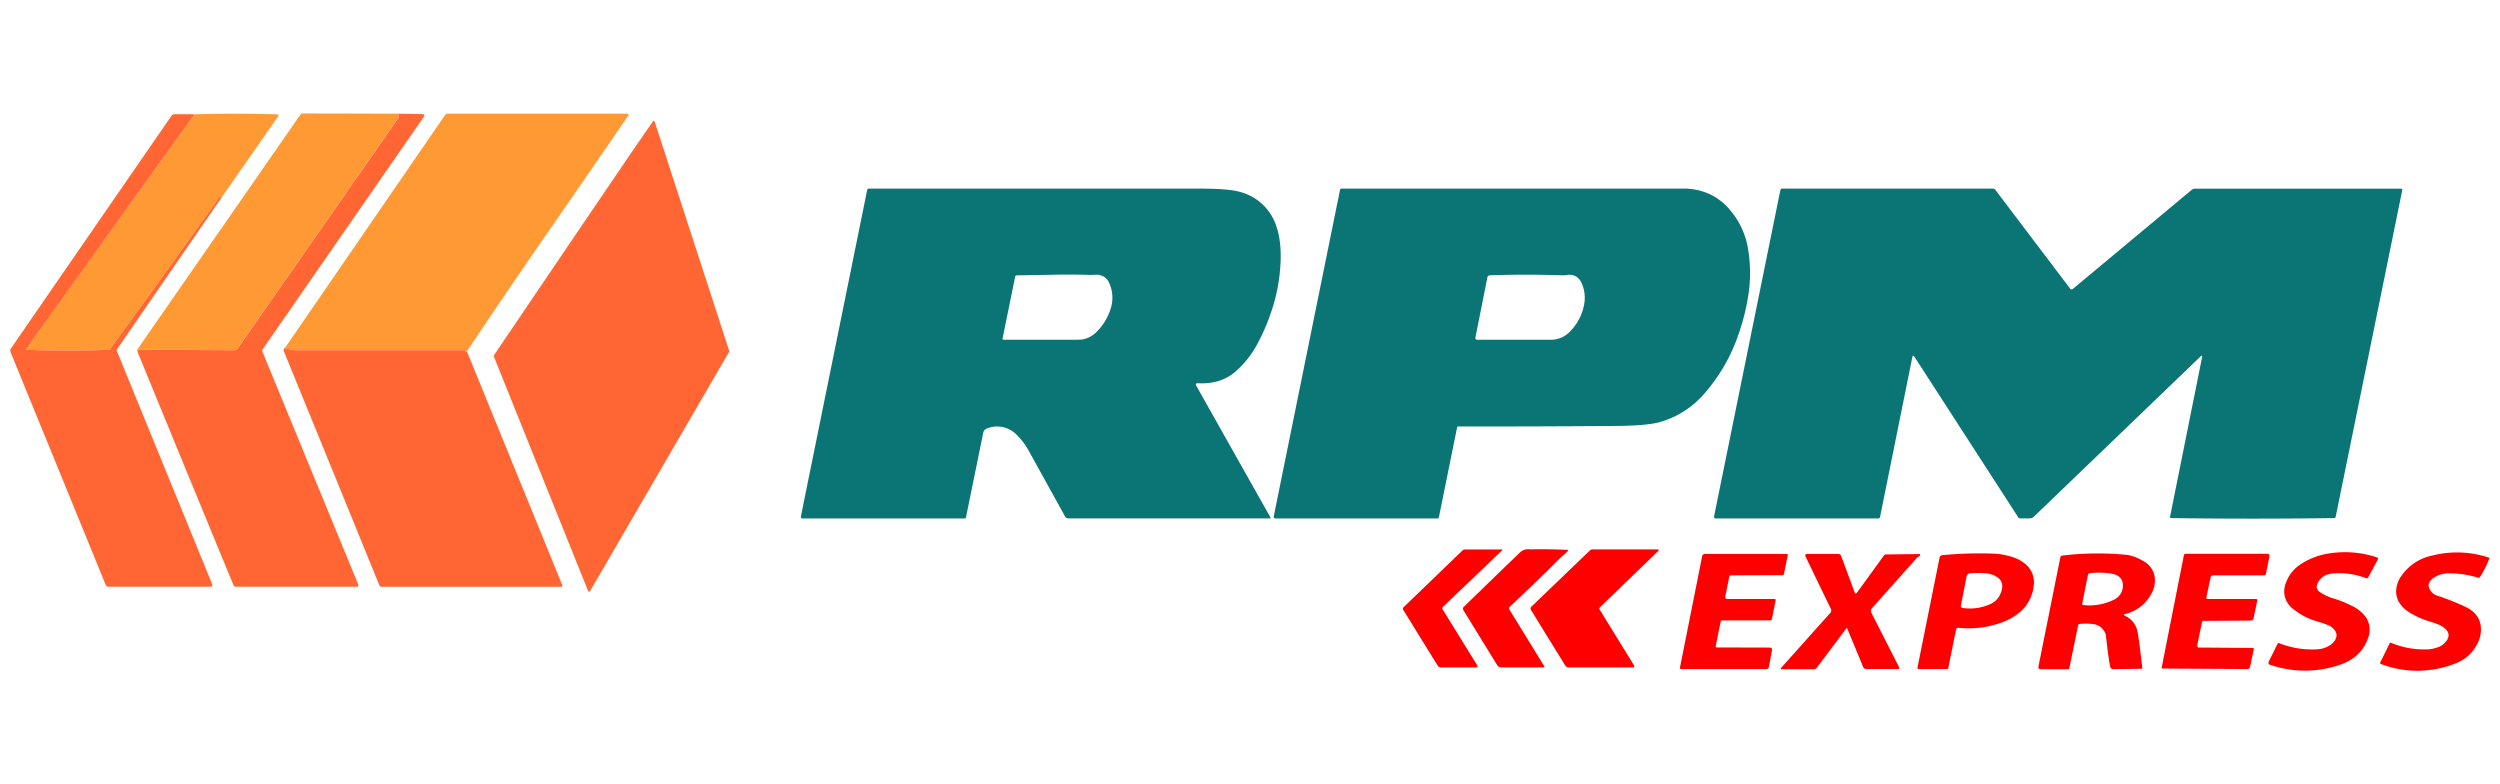
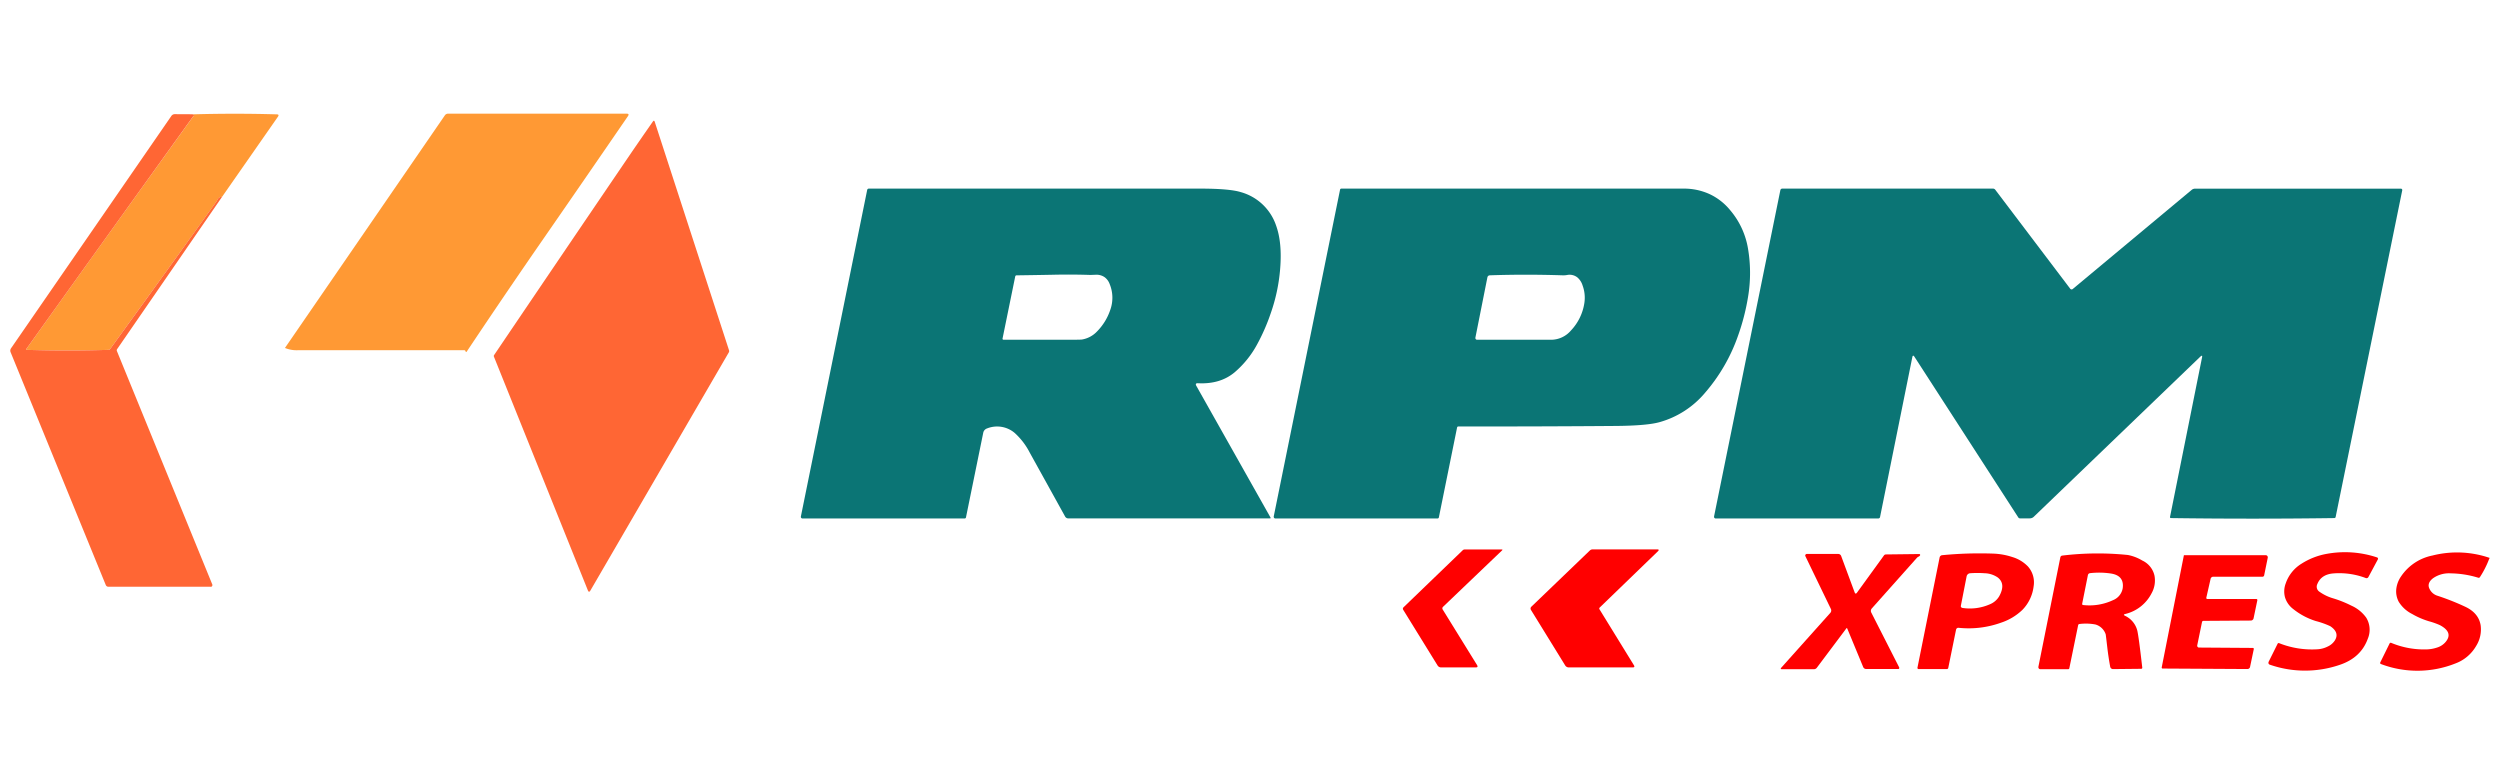
<svg xmlns="http://www.w3.org/2000/svg" id="Layer_1" data-name="Layer 1" viewBox="0 0 867 272">
  <defs>
    <style>.cls-1{fill:#ff9934;}.cls-2{fill:#ff6634;}.cls-3{fill:#0b7575;}.cls-4{fill:red;}</style>
  </defs>
  <path class="cls-1" d="M77,68.28a1.5,1.5,0,0,0-1.47.79l-.42.76Q56.75,95.47,38.22,121a.8.8,0,0,1-.61.33q-14.16.45-28.32,0-.37,0-.15-.33,28.8-40.3,57.76-80.49a2,2,0,0,1,.29-.28q.34-.3-.51-.57,14.83-.43,29.3,0c.64,0,.78.28.41.81Z" />
-   <path class="cls-1" d="M138,39.43a1.87,1.87,0,0,1,.35.74.93.93,0,0,1-.18.69l-55.79,80a1.3,1.3,0,0,1-1,.56l-33.78-.19,56.5-81.37a1.17,1.17,0,0,1,1-.51Z" />
-   <path class="cls-2" d="M138,39.43l8.25.14c.92,0,1.12.4.61,1.13L91.06,121.2a.7.7,0,0,0-.08.67l33.27,80.85a.59.59,0,0,1-.32.77.57.57,0,0,1-.22,0H81.77A.81.81,0,0,1,81,203Q64.37,162.69,48,122.76a5.56,5.56,0,0,1-.39-1.49l33.78.19a1.3,1.3,0,0,0,1-.56l55.79-80a.93.93,0,0,0,.18-.69A1.87,1.87,0,0,0,138,39.43Z" />
  <path class="cls-1" d="M161.92,121.85c-.22.34-.38.32-.48-.07a.42.42,0,0,0-.39-.32H103.22a10.66,10.66,0,0,1-4.4-.79L154.28,40a1.34,1.34,0,0,1,1.09-.58l61.95,0c.69,0,.84.28.46.85q-15.9,23.16-31.88,46.23Q173.77,104.09,161.92,121.85Z" />
  <path class="cls-2" d="M66.68,39.62q.85.27.51.57a2,2,0,0,0-.29.28Q38,80.66,9.14,121q-.23.32.15.33,14.16.45,28.32,0a.8.8,0,0,0,.61-.33Q56.75,95.48,75.09,69.83l.42-.76A1.5,1.5,0,0,1,77,68.28L40.62,121.07a.71.71,0,0,0-.07.69l33.07,80.92a.63.63,0,0,1-.35.81.59.59,0,0,1-.23,0H37.62a1,1,0,0,1-.95-.64l-33-80.72a1.42,1.42,0,0,1,.16-1.35L59.43,40.21a1.43,1.43,0,0,1,1.19-.62Z" />
  <path class="cls-2" d="M218.23,54q3.81-5.58,8.18-11.84c.28-.41.5-.38.66.1l25.76,79.23a.87.87,0,0,1-.08.72l-48,82.59c-.34.57-.63.55-.88-.07l-32.56-81a.59.59,0,0,1,0-.53Q194.69,88.62,218.23,54Z" />
  <path class="cls-3" d="M414.91,133.86l25.7,45.61a.22.22,0,0,1-.08.31.27.27,0,0,1-.12,0H370.48a1.25,1.25,0,0,1-1.1-.65Q363.17,167.9,357.13,157a23.93,23.93,0,0,0-5.22-6.84,9.41,9.41,0,0,0-9.62-1.57,2,2,0,0,0-1.3,1.48L335,179.43a.47.47,0,0,1-.47.38H278.3a.56.56,0,0,1-.56-.55.49.49,0,0,1,0-.12l23-113.27a.57.57,0,0,1,.56-.46H416.15q10.2,0,14.13,1.21a18,18,0,0,1,12.27,11.6q2.16,6,1.4,15.11a61,61,0,0,1-3.27,15.34,68.3,68.3,0,0,1-4.84,11,33.81,33.81,0,0,1-7.64,9.42q-5,4.2-12.69,3.82C414.72,132.85,414.52,133.17,414.91,133.86ZM364.78,95.29q-6.12.12-12.24.2a.46.46,0,0,0-.46.38l-4.4,21.54a.34.34,0,0,0,.27.41h21.84c3.33,0,5.19,0,5.57-.1a9.26,9.26,0,0,0,5.08-2.76,19.43,19.43,0,0,0,4.58-7.43,12.43,12.43,0,0,0-.18-9,5.1,5.1,0,0,0-1.76-2.4,4.92,4.92,0,0,0-3-.85l-1.93.07Q371.45,95.13,364.78,95.29Z" />
  <path class="cls-3" d="M505.31,148.29,499,179.42a.47.47,0,0,1-.47.39H442.31a.58.58,0,0,1-.58-.58.49.49,0,0,1,0-.12l23-113.32a.46.46,0,0,1,.45-.38l118.76,0a21.34,21.34,0,0,1,9,1.93,20.35,20.35,0,0,1,7.09,5.56,27.49,27.49,0,0,1,6.19,13.39,50.24,50.24,0,0,1,.14,15.82,76.86,76.86,0,0,1-3.78,14.8,60.74,60.74,0,0,1-11.23,19.26,31.78,31.78,0,0,1-15.81,10.23q-4.36,1.23-15.18,1.32-27.33.22-54.67.17A.48.48,0,0,0,505.31,148.29Zm36.58-52.81q-12.82-.42-25.23,0a.87.87,0,0,0-.83.7l-4.16,20.9a.63.63,0,0,0,.49.75h25.7a9.08,9.08,0,0,0,6.94-3.21,17.66,17.66,0,0,0,4.67-9.62,12.24,12.24,0,0,0-.63-6A5.94,5.94,0,0,0,547,96.18a4.37,4.37,0,0,0-3.53-.81A7.31,7.31,0,0,1,541.89,95.48Z" />
  <path class="cls-3" d="M763.66,124c.15-.72,0-.83-.58-.32l-57.75,55.52a2,2,0,0,1-1.4.57l-3.41,0a.68.68,0,0,1-.58-.33l-36-55.7c-.37-.57-.62-.52-.75.14L652,179.31a.63.63,0,0,1-.62.5H595a.57.57,0,0,1-.57-.57.43.43,0,0,1,0-.11l23-113.19a.67.67,0,0,1,.65-.53h73.1a1,1,0,0,1,.77.38l26,34.34a.61.61,0,0,0,.85.12l0,0,41.28-34.4a1.84,1.84,0,0,1,1.17-.42h71.39a.46.46,0,0,1,.46.45s0,.06,0,.1L810,179.29a.47.47,0,0,1-.47.38q-28.34.39-56.67,0a.31.31,0,0,1-.3-.33v-.05Z" />
-   <path class="cls-2" d="M98.82,120.67a10.66,10.66,0,0,0,4.4.79h57.83a.42.42,0,0,1,.39.32c.1.39.26.41.48.07L195,202.91a.45.45,0,0,1-.25.59.47.47,0,0,1-.17,0H132.4a.93.93,0,0,1-.87-.59q-16.69-41-33.09-81.09A1,1,0,0,1,98.82,120.67Z" />
  <path class="cls-4" d="M500.44,210.45a.73.73,0,0,0-.13.9l11.93,19.29c.33.55.18.82-.46.82h-12a1.43,1.43,0,0,1-1.23-.68l-11.92-19.31a.68.68,0,0,1,.11-.86l20.52-19.77a1,1,0,0,1,.67-.28h12.84c.31,0,.36.11.13.33Z" />
-   <path class="cls-4" d="M541.09,193.52q-8.62,8.61-17.54,16.95a.73.73,0,0,0-.11.9l12,19.51c.23.39.13.58-.33.58H520.65a1.67,1.67,0,0,1-1.43-.8l-11.76-19.13a.82.82,0,0,1,.12-1q10.16-9.91,19.33-18.72a4.08,4.08,0,0,1,3.06-1.35l.87.05c4.26-.09,8.51,0,12.76.18.26,0,.31.12.16.32a8.88,8.88,0,0,1-1.29,1.31C541.76,192.92,541.3,193.31,541.09,193.52Z" />
  <path class="cls-4" d="M554.71,211.32l11.93,19.38c.31.51.17.76-.43.76H544.06a1.45,1.45,0,0,1-1.26-.7l-11.87-19.25a.88.88,0,0,1,.15-1.11l20.25-19.46a1.47,1.47,0,0,1,1-.42h22.35c.64,0,.73.23.27.68l-20.21,19.53A.47.47,0,0,0,554.71,211.32Z" />
  <path class="cls-4" d="M795.31,211.23a8,8,0,0,1-2.89-4.15,7.88,7.88,0,0,1,.27-4.76,12.92,12.92,0,0,1,5.51-6.85,24.14,24.14,0,0,1,8.68-3.39,35.18,35.18,0,0,1,17.5,1.24.44.44,0,0,1,.28.57.11.11,0,0,1,0,.07l-3.3,6.16a.73.73,0,0,1-.9.35,26,26,0,0,0-11.12-1.62c-2.87.2-4.77,1.43-5.68,3.68a2.09,2.09,0,0,0,.81,2.74,15.63,15.63,0,0,0,4.52,2.19,38.62,38.62,0,0,1,6.47,2.58,12.58,12.58,0,0,1,5.16,4.19,8,8,0,0,1,.55,7.24q-2.39,6.65-9.78,9.11a37.12,37.12,0,0,1-24.27-.09.65.65,0,0,1-.4-.81l0-.08,3.16-6.36a.41.41,0,0,1,.53-.19,30.71,30.71,0,0,0,13.56,2.1,8.89,8.89,0,0,0,3.27-.93,5.79,5.79,0,0,0,2.51-2.15q1.66-2.72-1.62-4.91a29.44,29.44,0,0,0-5-1.78A23.94,23.94,0,0,1,795.31,211.23Z" />
  <path class="cls-4" d="M863.29,193.69a32.5,32.5,0,0,1-3.25,6.45.5.5,0,0,1-.57.22,34,34,0,0,0-9.55-1.52,9.64,9.64,0,0,0-6.12,1.68c-1.49,1.14-1.91,2.38-1.24,3.71a4.5,4.5,0,0,0,2.71,2.36,84.45,84.45,0,0,1,9.76,3.87q4.53,2.16,5.25,6.33a10.75,10.75,0,0,1-1.56,7.24,13.83,13.83,0,0,1-7.17,6.05,35.61,35.61,0,0,1-25.86.2.4.4,0,0,1-.24-.5l0,0,3.26-6.62a.44.44,0,0,1,.58-.21,29.45,29.45,0,0,0,12.53,2.25,12.56,12.56,0,0,0,3.42-.65,6.28,6.28,0,0,0,2.85-1.86q2.86-3.34-1.91-5.88a25.89,25.89,0,0,0-3.8-1.35,27,27,0,0,1-5.89-2.55,11.5,11.5,0,0,1-4.61-4.22,7.69,7.69,0,0,1-.83-4.59,9.61,9.61,0,0,1,1.62-4.18,17.16,17.16,0,0,1,10.88-7.26,34.72,34.72,0,0,1,19.74.78c.07,0,.12.08.11.13h0l0,.05Z" />
  <path class="cls-4" d="M679.24,217.72a.81.81,0,0,0-.88.65l-2.7,13.25a.52.52,0,0,1-.51.42h-9.79a.4.4,0,0,1-.39-.39s0-.05,0-.08l7.69-38.25a1,1,0,0,1,.87-.78,134.58,134.58,0,0,1,17.94-.54,23.51,23.51,0,0,1,6.37,1.17,12.42,12.42,0,0,1,5.42,3.25,8.27,8.27,0,0,1,2,6.92,14,14,0,0,1-3.89,8.16,19.46,19.46,0,0,1-7.42,4.45A33.12,33.12,0,0,1,679.24,217.72Zm1.27-6.9a17.15,17.15,0,0,0,9.57-1.25,6.66,6.66,0,0,0,3.27-2.83c1.53-2.8,1.38-4.94-.47-6.43a8.38,8.38,0,0,0-4.62-1.51,34.59,34.59,0,0,0-5,0,1.36,1.36,0,0,0-1.24,1.09l-2,10.22a.58.58,0,0,0,.45.68Z" />
  <path class="cls-4" d="M720.71,216.76l-3.07,15a.39.39,0,0,1-.38.32h-9.68a.68.68,0,0,1-.67-.68.62.62,0,0,1,0-.13l7.62-38a.76.76,0,0,1,.64-.59,102.24,102.24,0,0,1,22.79-.21,15.33,15.33,0,0,1,5,1.93,7.58,7.58,0,0,1,4.22,5.26,9.08,9.08,0,0,1-1,6.07,13.88,13.88,0,0,1-9.17,7.21c-.54.14-.57.35-.07.61a7.77,7.77,0,0,1,4.27,5.13q.49,2,1.73,12.87a.36.36,0,0,1-.31.39h0l-9.82.1a1,1,0,0,1-1-.85q-.6-3.22-1-6.65c-.35-3-.53-4.5-.55-4.54a5.27,5.27,0,0,0-3.57-3.43,17.81,17.81,0,0,0-5.5-.17A.52.52,0,0,0,720.71,216.76Zm3.38-17.35-2,10a.36.36,0,0,0,.3.41h0a19.19,19.19,0,0,0,10.39-1.68,5.42,5.42,0,0,0,3.38-4.18c.38-2.9-1-4.58-4.07-5.06a27.36,27.36,0,0,0-7.34-.12A.86.86,0,0,0,724.09,199.41Z" />
-   <path class="cls-4" d="M595.29,224.53l18.57.05a.69.69,0,0,1,.69.7.57.57,0,0,1,0,.13l-1.11,5.87a.93.93,0,0,1-.89.76H583.05a.44.44,0,0,1-.44-.44s0-.06,0-.08l7.71-38.66a.93.93,0,0,1,.91-.76H619.6a.4.4,0,0,1,.4.39.17.17,0,0,1,0,.07l-1.34,6.53a.49.49,0,0,1-.49.38l-17.94.05a.5.5,0,0,0-.5.41l-1.41,6.95a.71.71,0,0,0,.55.85h16.57a.36.36,0,0,1,.37.34.19.19,0,0,1,0,.08l-1.34,6.62a.5.5,0,0,1-.49.38l-16.77,0a.46.46,0,0,0-.46.35l-1.75,8.6a.31.31,0,0,0,.24.37Z" />
  <path class="cls-4" d="M664.87,193.36,649.15,211a1.28,1.28,0,0,0-.19,1.44l9.67,19a.43.43,0,0,1-.19.57.45.45,0,0,1-.19,0H647.14a1.12,1.12,0,0,1-1-.71L640.64,218c-.1-.24-.23-.25-.38,0l-10.18,13.57a1.26,1.26,0,0,1-1,.51H618q-.72,0-.24-.54l17-19a1.23,1.23,0,0,0,.2-1.34l-8.85-18.31a.54.54,0,0,1,.25-.72.48.48,0,0,1,.24-.06h10.91a1.08,1.08,0,0,1,1,.7l4.67,12.6c.21.56.49.59.84.1l9.36-12.91a.82.82,0,0,1,.61-.32l11.62-.14a.31.31,0,0,1,.3.27.5.5,0,0,1,0,.12,1.15,1.15,0,0,1-.41.44A2.75,2.75,0,0,0,664.87,193.36Z" />
-   <path class="cls-4" d="M765.15,207.28a.37.37,0,0,0,.28.45h17.06a.36.36,0,0,1,.36.35s0,0,0,.07l-1.31,6.29a1,1,0,0,1-1,.77l-16.4.11a.5.5,0,0,0-.48.39L762,223.8a.65.65,0,0,0,.52.77h.14l18.63.13a.33.33,0,0,1,.33.33v.06l-1.3,6.2a.93.93,0,0,1-.92.73L750,231.85a.32.32,0,0,1-.32-.32v-.06l7.7-38.93a.62.62,0,0,1,.6-.49h28.38a.71.71,0,0,1,.7.72.77.77,0,0,1,0,.15l-1.25,6.13a.59.59,0,0,1-.55.47H767.52a.93.93,0,0,0-.89.76Z" />
+   <path class="cls-4" d="M765.15,207.28a.37.37,0,0,0,.28.45h17.06a.36.36,0,0,1,.36.35s0,0,0,.07l-1.31,6.29a1,1,0,0,1-1,.77l-16.4.11a.5.5,0,0,0-.48.39L762,223.8a.65.65,0,0,0,.52.77h.14l18.63.13a.33.33,0,0,1,.33.33v.06l-1.3,6.2a.93.93,0,0,1-.92.73L750,231.85a.32.32,0,0,1-.32-.32v-.06l7.7-38.93h28.38a.71.71,0,0,1,.7.72.77.77,0,0,1,0,.15l-1.25,6.13a.59.59,0,0,1-.55.47H767.52a.93.93,0,0,0-.89.76Z" />
</svg>